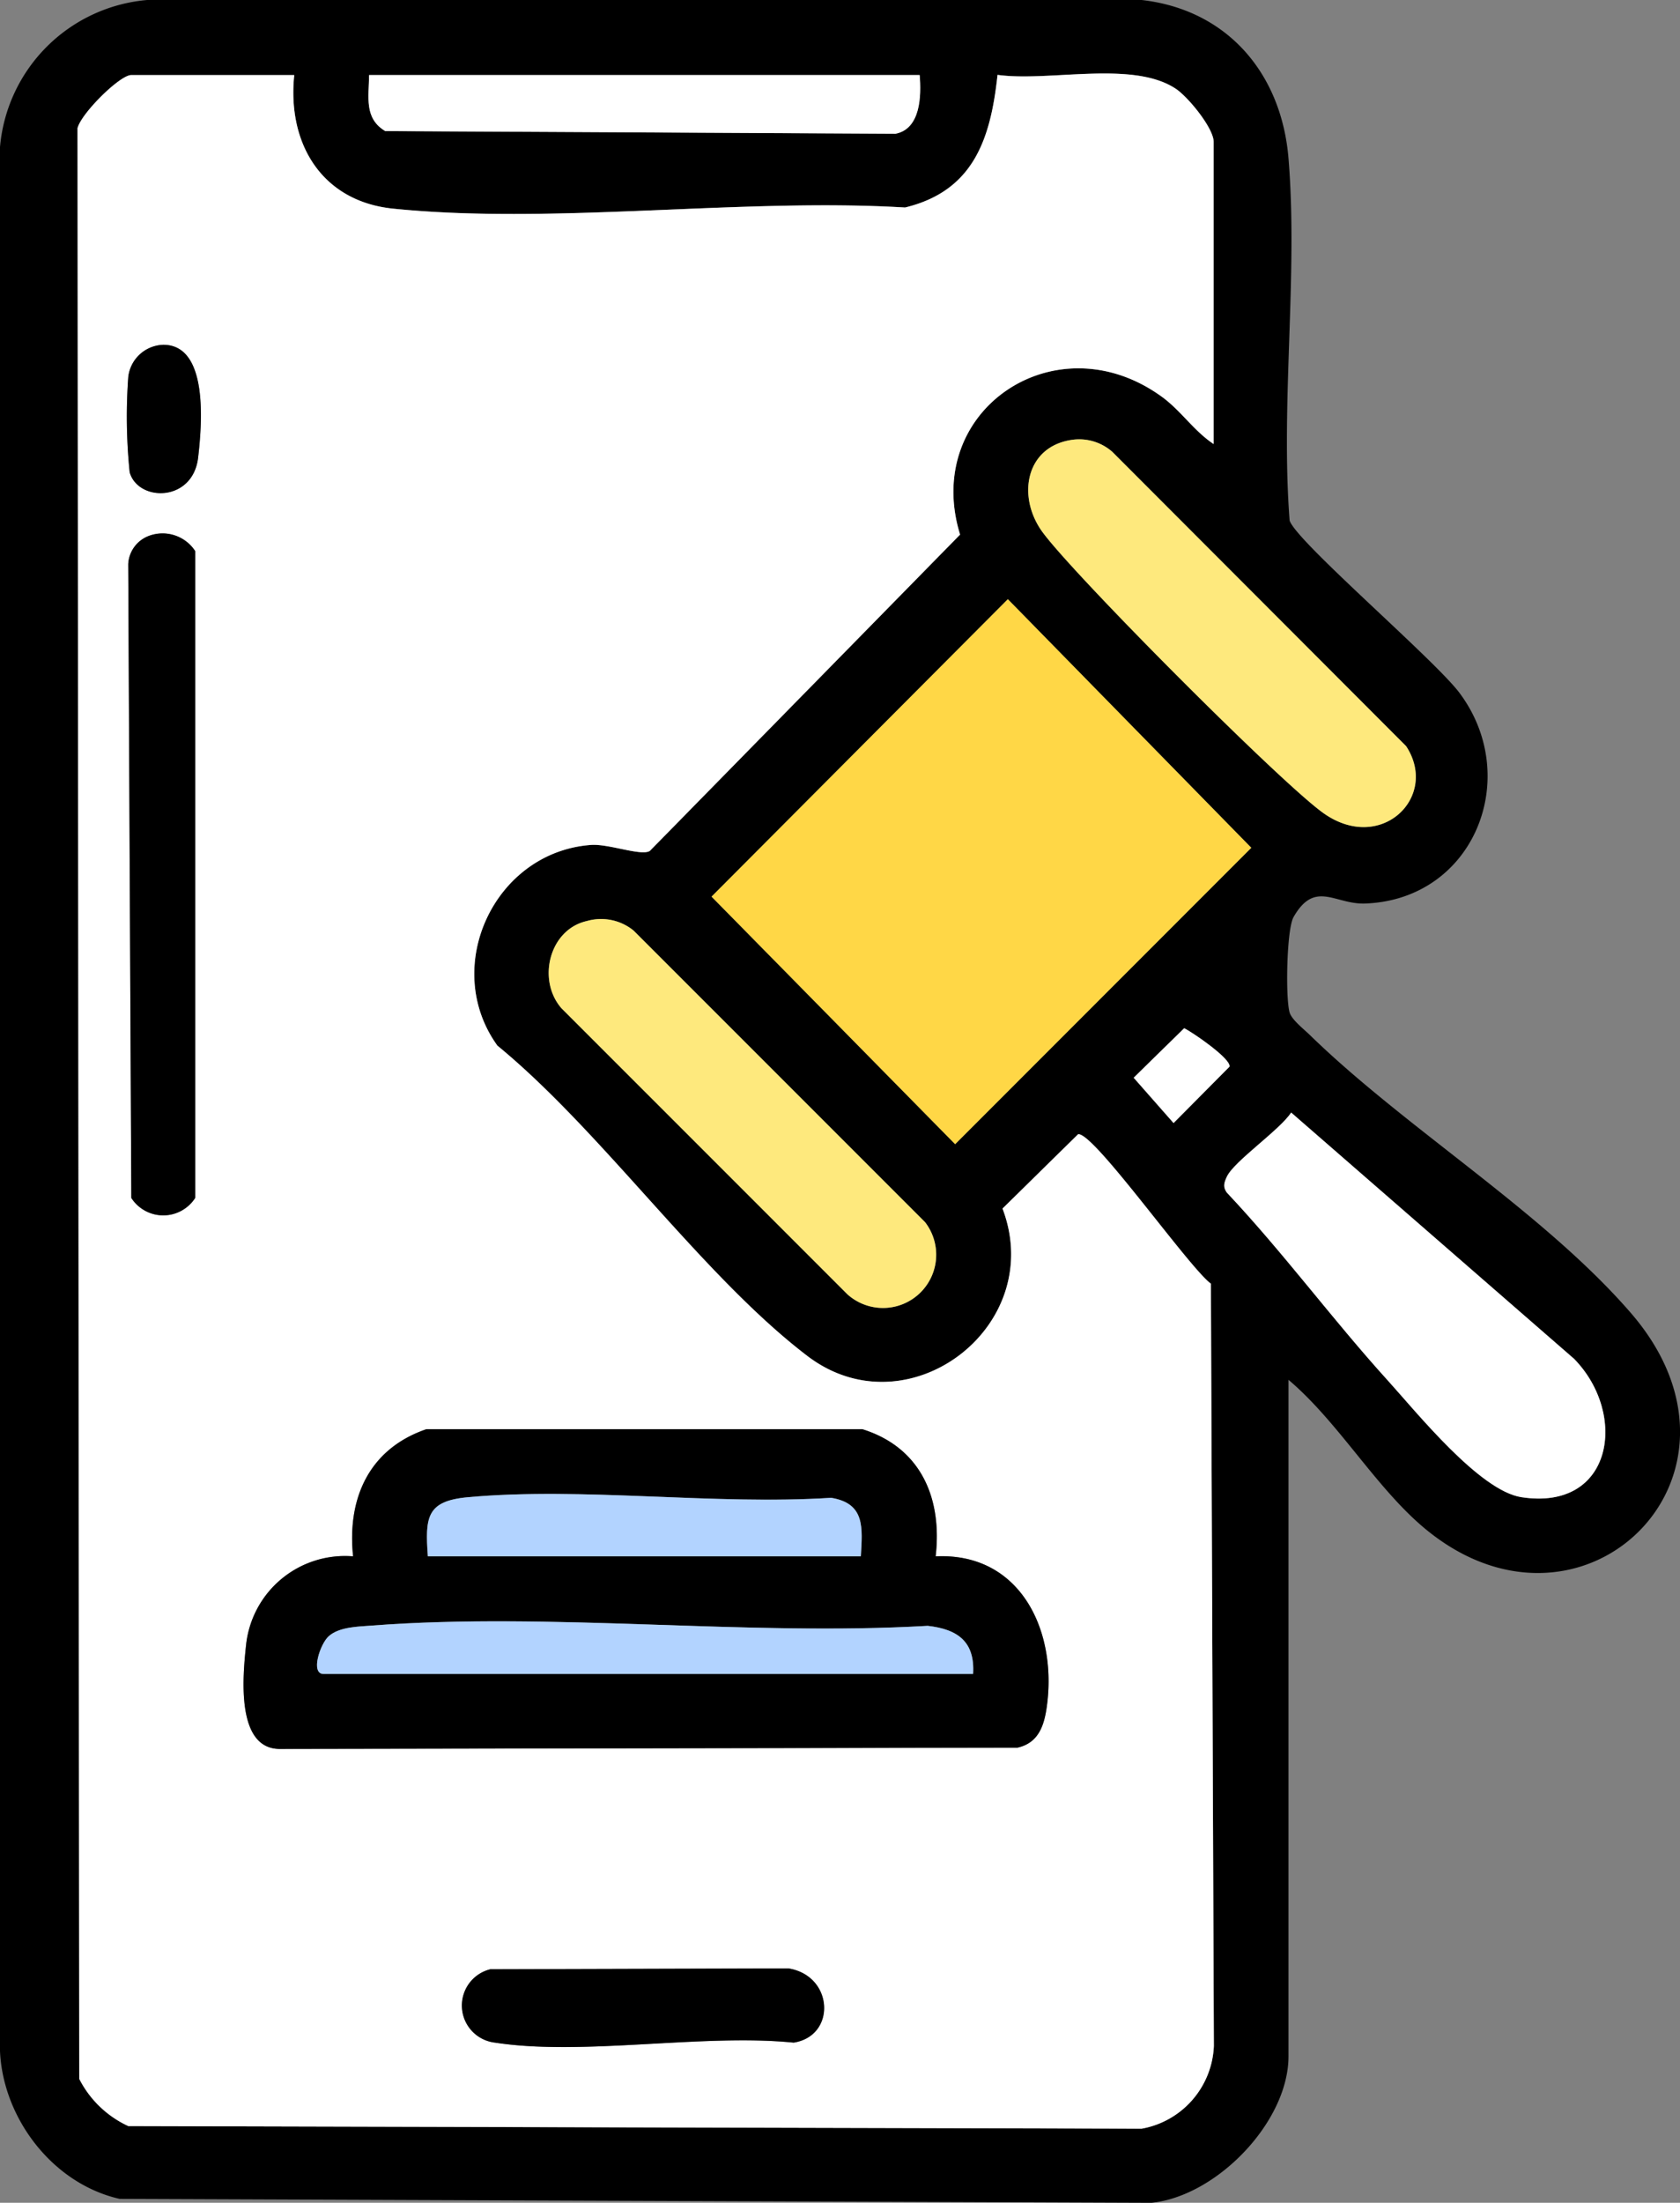
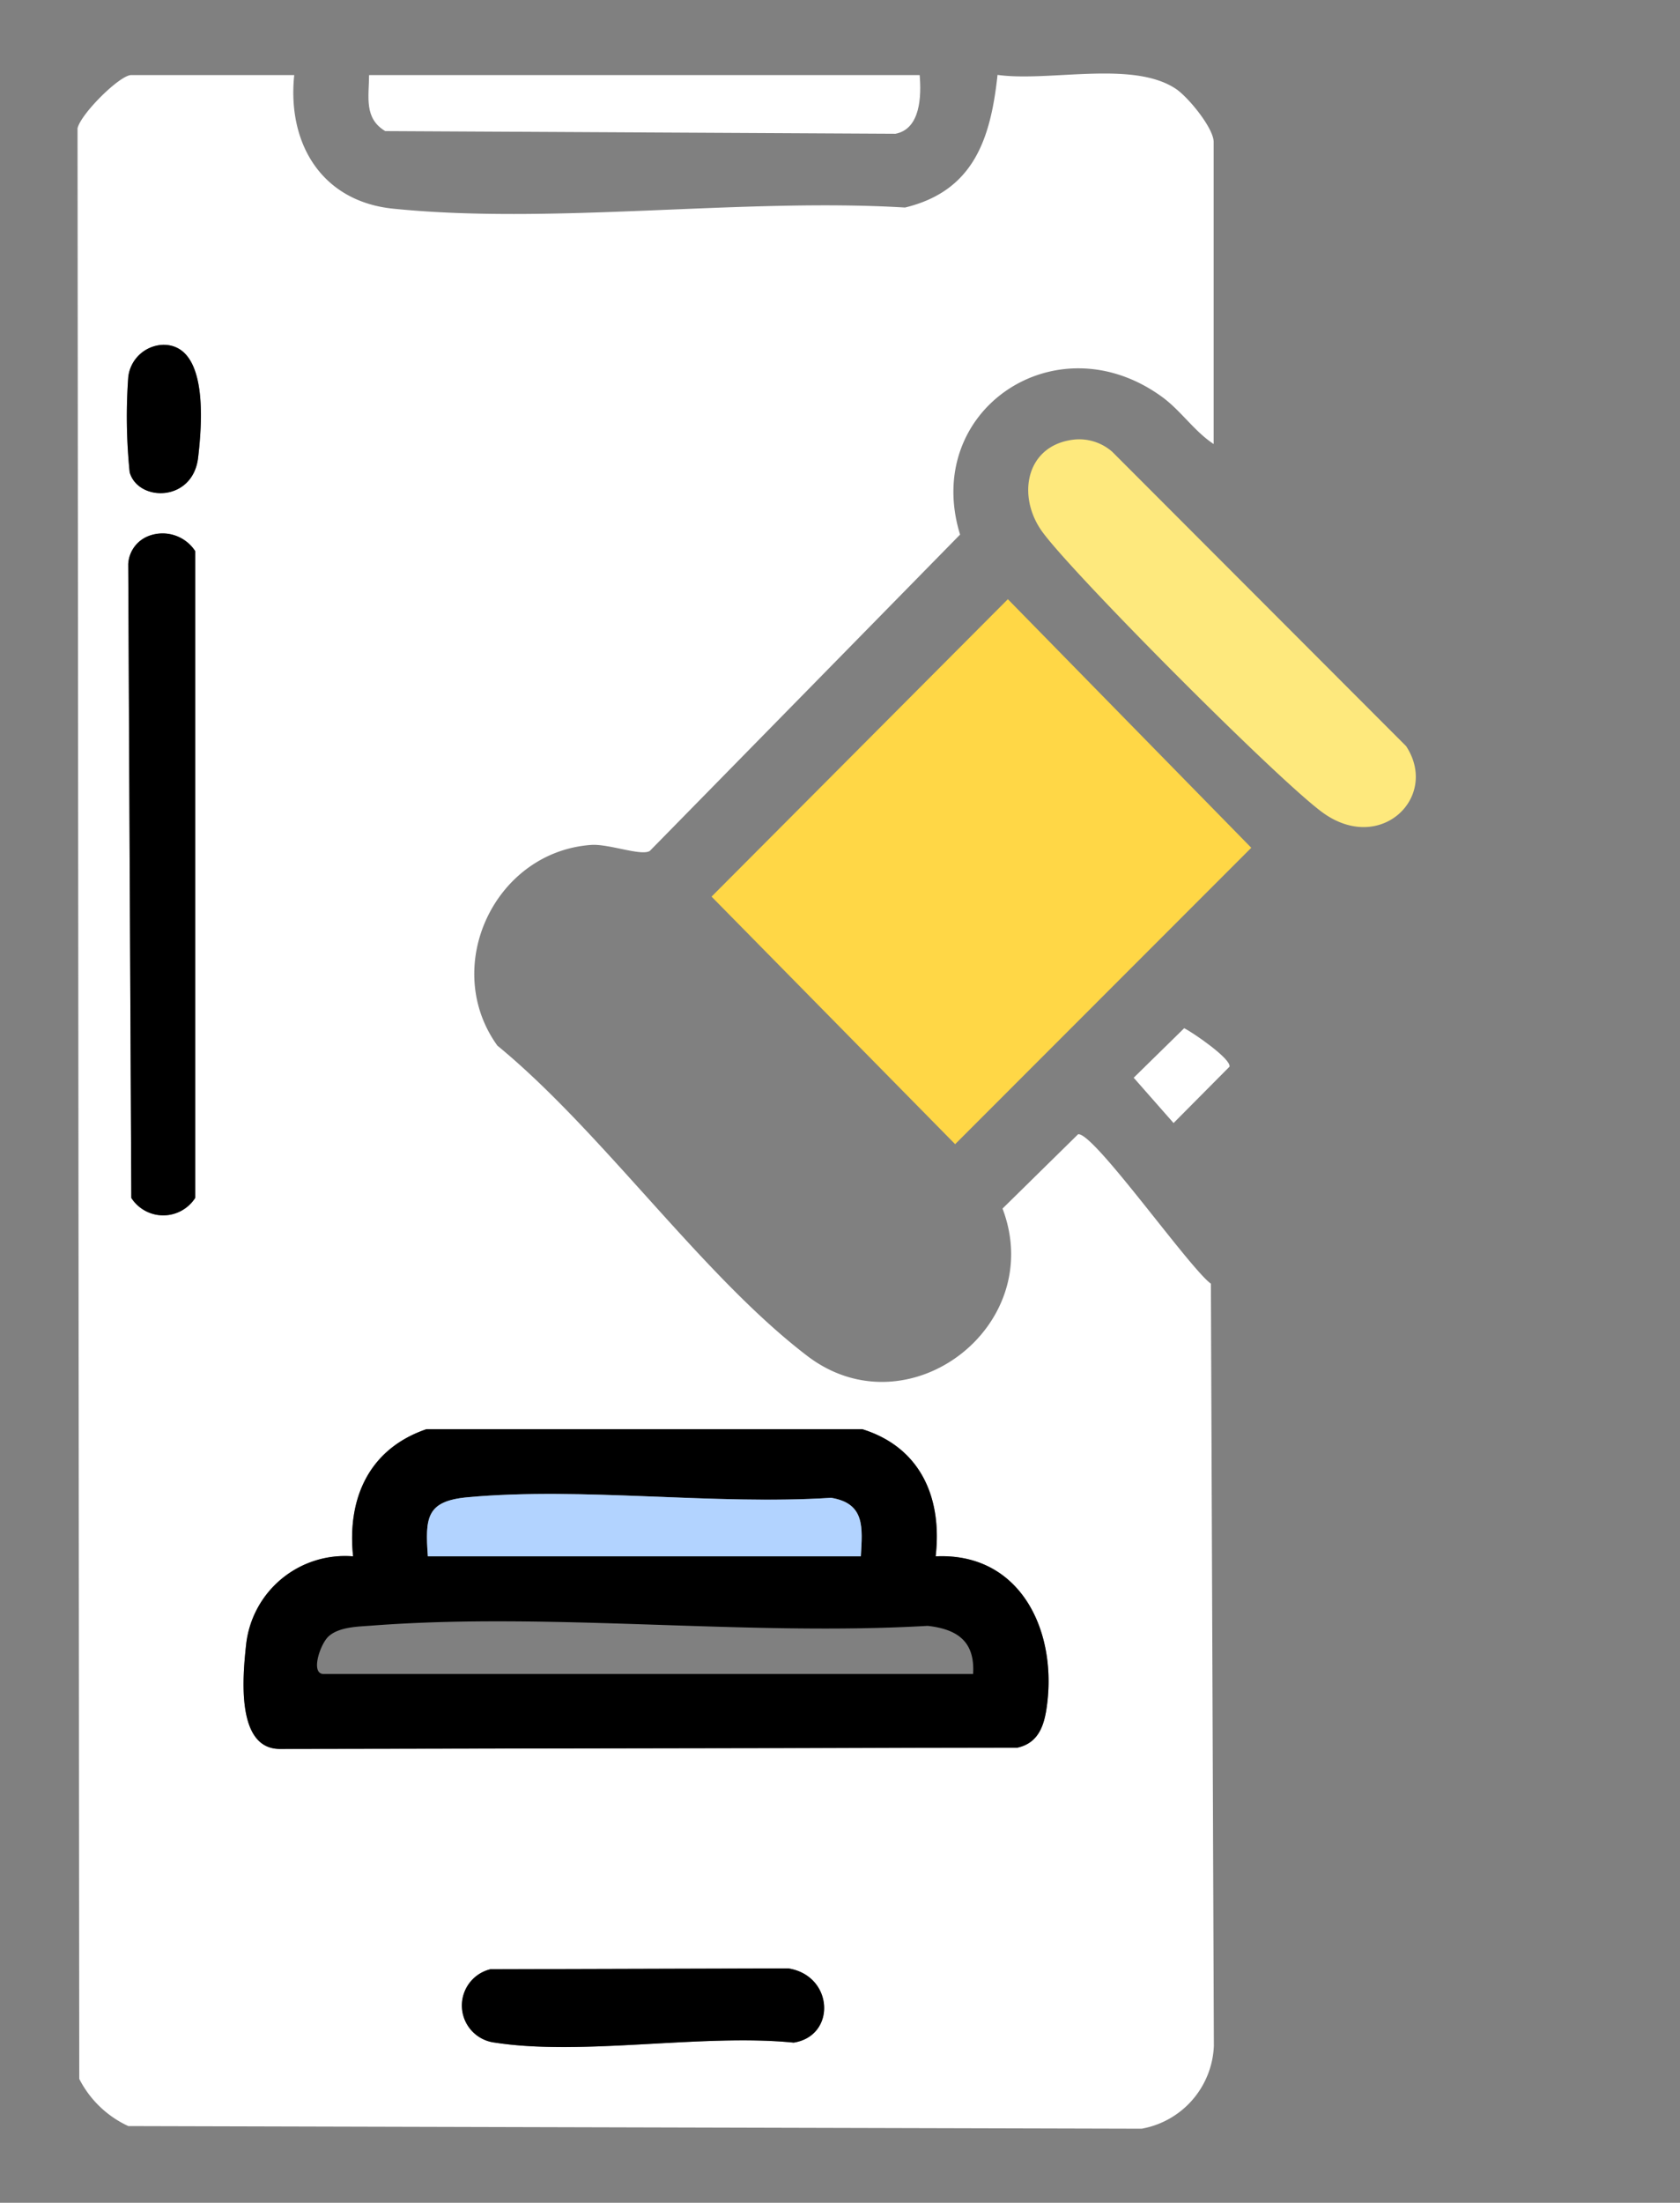
<svg xmlns="http://www.w3.org/2000/svg" width="145.527" height="190.738" viewBox="0 0 145.527 190.738">
  <rect x="0" y="0" width="145.527" height="190.738" fill="#808080" stroke="none" />
  <defs>
    <clipPath id="clip-path">
      <rect id="Rectangle_267" data-name="Rectangle 267" width="145.527" height="190.738" fill="none" />
    </clipPath>
  </defs>
  <g id="Group_218" data-name="Group 218" transform="translate(-7786.269 -2600.672)">
    <g id="Group_208" data-name="Group 208" transform="translate(7786.269 2600.672)">
      <g id="Group_207" data-name="Group 207" clip-path="url(#clip-path)">
-         <path id="Path_743" data-name="Path 743" d="M111.613,119.481v58.575c0,5.667-6.2,12.1-11.859,12.682L10.369,190.4C4.592,189.1.264,183.457,0,177.612L0,12.733A14,14,0,0,1,12.737,0H98.9c7.442.845,12.1,6.384,12.711,13.683.84,10.1-.691,21.182.1,31.385.527,1.773,12.543,12.031,14.71,14.924,5.471,7.3,1.3,17.889-8.161,18.243-2.613.1-4.351-2.072-6.206,1.168-.609,1.064-.709,7.021-.344,8.265.185.631,1.232,1.444,1.753,1.951,8.289,8.078,20.227,15.319,27.8,24.062,12.309,14.212-4.566,30.367-18.287,18.287-4.024-3.543-7.2-8.975-11.359-12.487M25.487,6.5H11.364c-.988,0-4.358,3.34-4.651,4.61l.15,168.9a8.993,8.993,0,0,0,4.249,4.086l87.778.221a7.6,7.6,0,0,0,6.259-7.169l-.258-66c-1.893-1.382-10.18-13.17-11.505-12.939l-6.545,6.434c3.883,10.21-8.215,19.4-16.912,12.759C60.8,110.436,52.213,98.032,43.085,90.538c-4.905-6.8-.263-16.768,8.111-17.377,1.535-.112,4.351.989,5.094.519l26.875-27.39c-3.314-10.759,8.3-18.607,17.487-11.929,1.646,1.2,2.78,2.966,4.479,4.088V12.286c0-1.2-2.21-3.89-3.273-4.6C98.118,5.194,90.892,7.1,86.409,6.479,85.814,12,84.35,16.527,78.4,17.964c-14.148-.845-30.435,1.512-44.336.1-6.17-.625-9.2-5.616-8.572-11.571m54.176,0H31.97c-.013,1.887-.456,3.745,1.4,4.851l44.2.232c2.182-.421,2.246-3.288,2.093-5.084M92.982,38.07c-4.15.507-4.933,4.932-2.667,8.016,2.78,3.783,20.576,21.643,24.31,24.31,5,3.569,10.063-1.4,7.177-5.789L96.352,39.124a4.34,4.34,0,0,0-3.37-1.054M87.3,51.885,61.638,77.639l21.1,21.434,25.652-25.665ZM50.822,79.755c-3.252.739-4.314,5.114-2.186,7.549l24.773,24.772a4.608,4.608,0,0,0,6.718-6.255L54.891,80.584a4.458,4.458,0,0,0-4.069-.829m51.756,9.278L98.2,93.319l3.454,3.925,4.846-4.882c.151-.675-3.169-2.96-3.927-3.329m9.267,7.3c-1.005,1.533-4.953,4.218-5.572,5.558-.235.509-.361.872,0,1.372,4.88,5.174,9.133,10.959,13.9,16.221,2.568,2.834,7.989,9.59,11.61,10.151,7.961,1.234,9.243-7.207,4.569-11.977Z" transform="translate(0 0.001)" />
        <path id="Path_744" data-name="Path 744" d="M33.273,13.877c-.623,5.955,2.4,10.946,8.572,11.571,13.9,1.407,30.189-.949,44.337-.1,5.954-1.437,7.418-5.964,8.013-11.485,4.483.623,11.709-1.285,15.448,1.209,1.063.708,3.273,3.4,3.273,4.6V45.827c-1.7-1.121-2.832-2.891-4.479-4.088-9.187-6.678-20.8,1.171-17.487,11.929L64.076,81.059c-.744.47-3.559-.631-5.095-.519-8.374.609-13.016,10.575-8.111,17.378,9.127,7.494,17.71,19.9,26.844,26.869,8.7,6.638,20.795-2.549,16.913-12.759l6.545-6.434c1.325-.231,9.611,11.557,11.505,12.939l.257,66a7.6,7.6,0,0,1-6.259,7.169L18.9,191.474a8.994,8.994,0,0,1-4.249-4.086l-.15-168.9c.294-1.27,3.663-4.61,4.651-4.61ZM21.928,37.235A3.145,3.145,0,0,0,18.9,40.016a47.433,47.433,0,0,0,.121,8.26c.737,2.573,5.479,2.606,5.93-1.283.325-2.8.94-9.76-3.019-9.759M20.636,53.8a2.753,2.753,0,0,0-1.742,2.424l.266,54.884a3.29,3.29,0,0,0,5.535,0V55.1a3.375,3.375,0,0,0-4.059-1.3m68.2,88.344c.583-5.061-1.3-9.434-6.352-11.011H44.723c-4.951,1.692-6.88,5.963-6.353,11.01a8.615,8.615,0,0,0-9.265,7.637c-.3,2.78-.9,9.126,3,9.039l63.809-.108c1.954-.431,2.381-2.122,2.591-3.888.772-6.479-2.462-13.022-9.672-12.679M50.274,177.894a3.233,3.233,0,0,0,.391,6.355c7.6,1.173,17.969-.793,25.874,0,3.713-.583,3.469-5.8-.46-6.427Z" transform="translate(-7.785 -7.378)" fill="#fff" />
        <path id="Path_745" data-name="Path 745" d="M158.781,112.053l21.085,21.523-25.652,25.666-21.1-21.435Z" transform="translate(-71.477 -60.168)" fill="#ffd746" />
-         <path id="Path_746" data-name="Path 746" d="M234.82,208.051l24.508,21.326c4.673,4.769,3.391,13.211-4.569,11.977-3.621-.562-9.042-7.317-11.61-10.151-4.768-5.262-9.021-11.047-13.9-16.221-.36-.5-.234-.862,0-1.372.619-1.34,4.567-4.026,5.572-5.558" transform="translate(-122.975 -111.715)" fill="#fff" />
        <path id="Path_747" data-name="Path 747" d="M196.268,82.181a4.337,4.337,0,0,1,3.369,1.054l25.45,25.483c2.886,4.39-2.18,9.358-7.176,5.789-3.734-2.667-21.53-20.527-24.31-24.31-2.267-3.084-1.484-7.509,2.667-8.016" transform="translate(-103.286 -44.111)" fill="#fee97d" />
-         <path id="Path_748" data-name="Path 748" d="M105.94,172.065a4.455,4.455,0,0,1,4.069.829l25.236,25.236a4.608,4.608,0,0,1-6.718,6.255l-24.773-24.772c-2.128-2.434-1.066-6.809,2.186-7.549" transform="translate(-55.118 -92.309)" fill="#fee97d" />
        <path id="Path_749" data-name="Path 749" d="M116.673,14.035c.152,1.8.088,4.662-2.093,5.084l-44.2-.232c-1.855-1.106-1.412-2.964-1.4-4.851Z" transform="translate(-37.009 -7.536)" fill="#fff" />
        <path id="Path_750" data-name="Path 750" d="M216.458,192.278c.758.37,4.078,2.655,3.927,3.33l-4.846,4.881-3.454-3.924Z" transform="translate(-113.881 -103.245)" fill="#fff" />
        <path id="Path_751" data-name="Path 751" d="M105.513,278.271c7.209-.342,10.443,6.2,9.671,12.68-.21,1.766-.637,3.457-2.591,3.888l-63.809.109c-3.9.087-3.3-6.26-3-9.04a8.615,8.615,0,0,1,9.265-7.637c-.526-5.047,1.4-9.318,6.353-11.01H99.16c5.055,1.576,6.936,5.949,6.353,11.01m-6.48,0c.132-2.463.4-4.58-2.574-5.067-10.131.651-21.5-.957-31.482-.049-3.586.326-3.69,1.755-3.451,5.116Zm9.724,10.187c.169-2.782-1.31-3.872-3.936-4.167-15.663.909-32.674-1.21-48.175-.02-1.163.089-2.793.1-3.709.921-.74.66-1.609,3.266-.439,3.266Z" transform="translate(-24.464 -143.508)" />
        <path id="Path_752" data-name="Path 752" d="M25.731,100.022a3.375,3.375,0,0,1,4.059,1.3v56.007a3.29,3.29,0,0,1-5.535,0l-.266-54.884a2.754,2.754,0,0,1,1.742-2.423" transform="translate(-12.881 -53.602)" />
        <path id="Path_753" data-name="Path 753" d="M88.887,368.166l25.8-.074c3.929.624,4.173,5.844.46,6.427-7.905-.792-18.274,1.175-25.874,0a3.233,3.233,0,0,1-.391-6.355" transform="translate(-46.399 -197.65)" />
        <path id="Path_754" data-name="Path 754" d="M26.886,64.478c3.958,0,3.344,6.956,3.019,9.759-.451,3.889-5.193,3.856-5.93,1.283a47.431,47.431,0,0,1-.122-8.26,3.146,3.146,0,0,1,3.033-2.781" transform="translate(-12.743 -34.622)" />
-         <path id="Path_755" data-name="Path 755" d="M116.139,307.747H59.879c-1.171,0-.3-2.606.439-3.266.916-.817,2.546-.831,3.709-.921,15.5-1.19,32.512.929,48.175.02,2.626.294,4.105,1.385,3.936,4.167" transform="translate(-31.845 -162.799)" fill="#b2d3ff" />
        <path id="Path_756" data-name="Path 756" d="M117.459,284.772H79.953c-.239-3.36-.136-4.789,3.451-5.116,9.979-.908,21.351.7,31.482.049,2.971.487,2.706,2.6,2.574,5.067" transform="translate(-42.89 -150.01)" fill="#b2d3ff" />
      </g>
    </g>
  </g>
</svg>